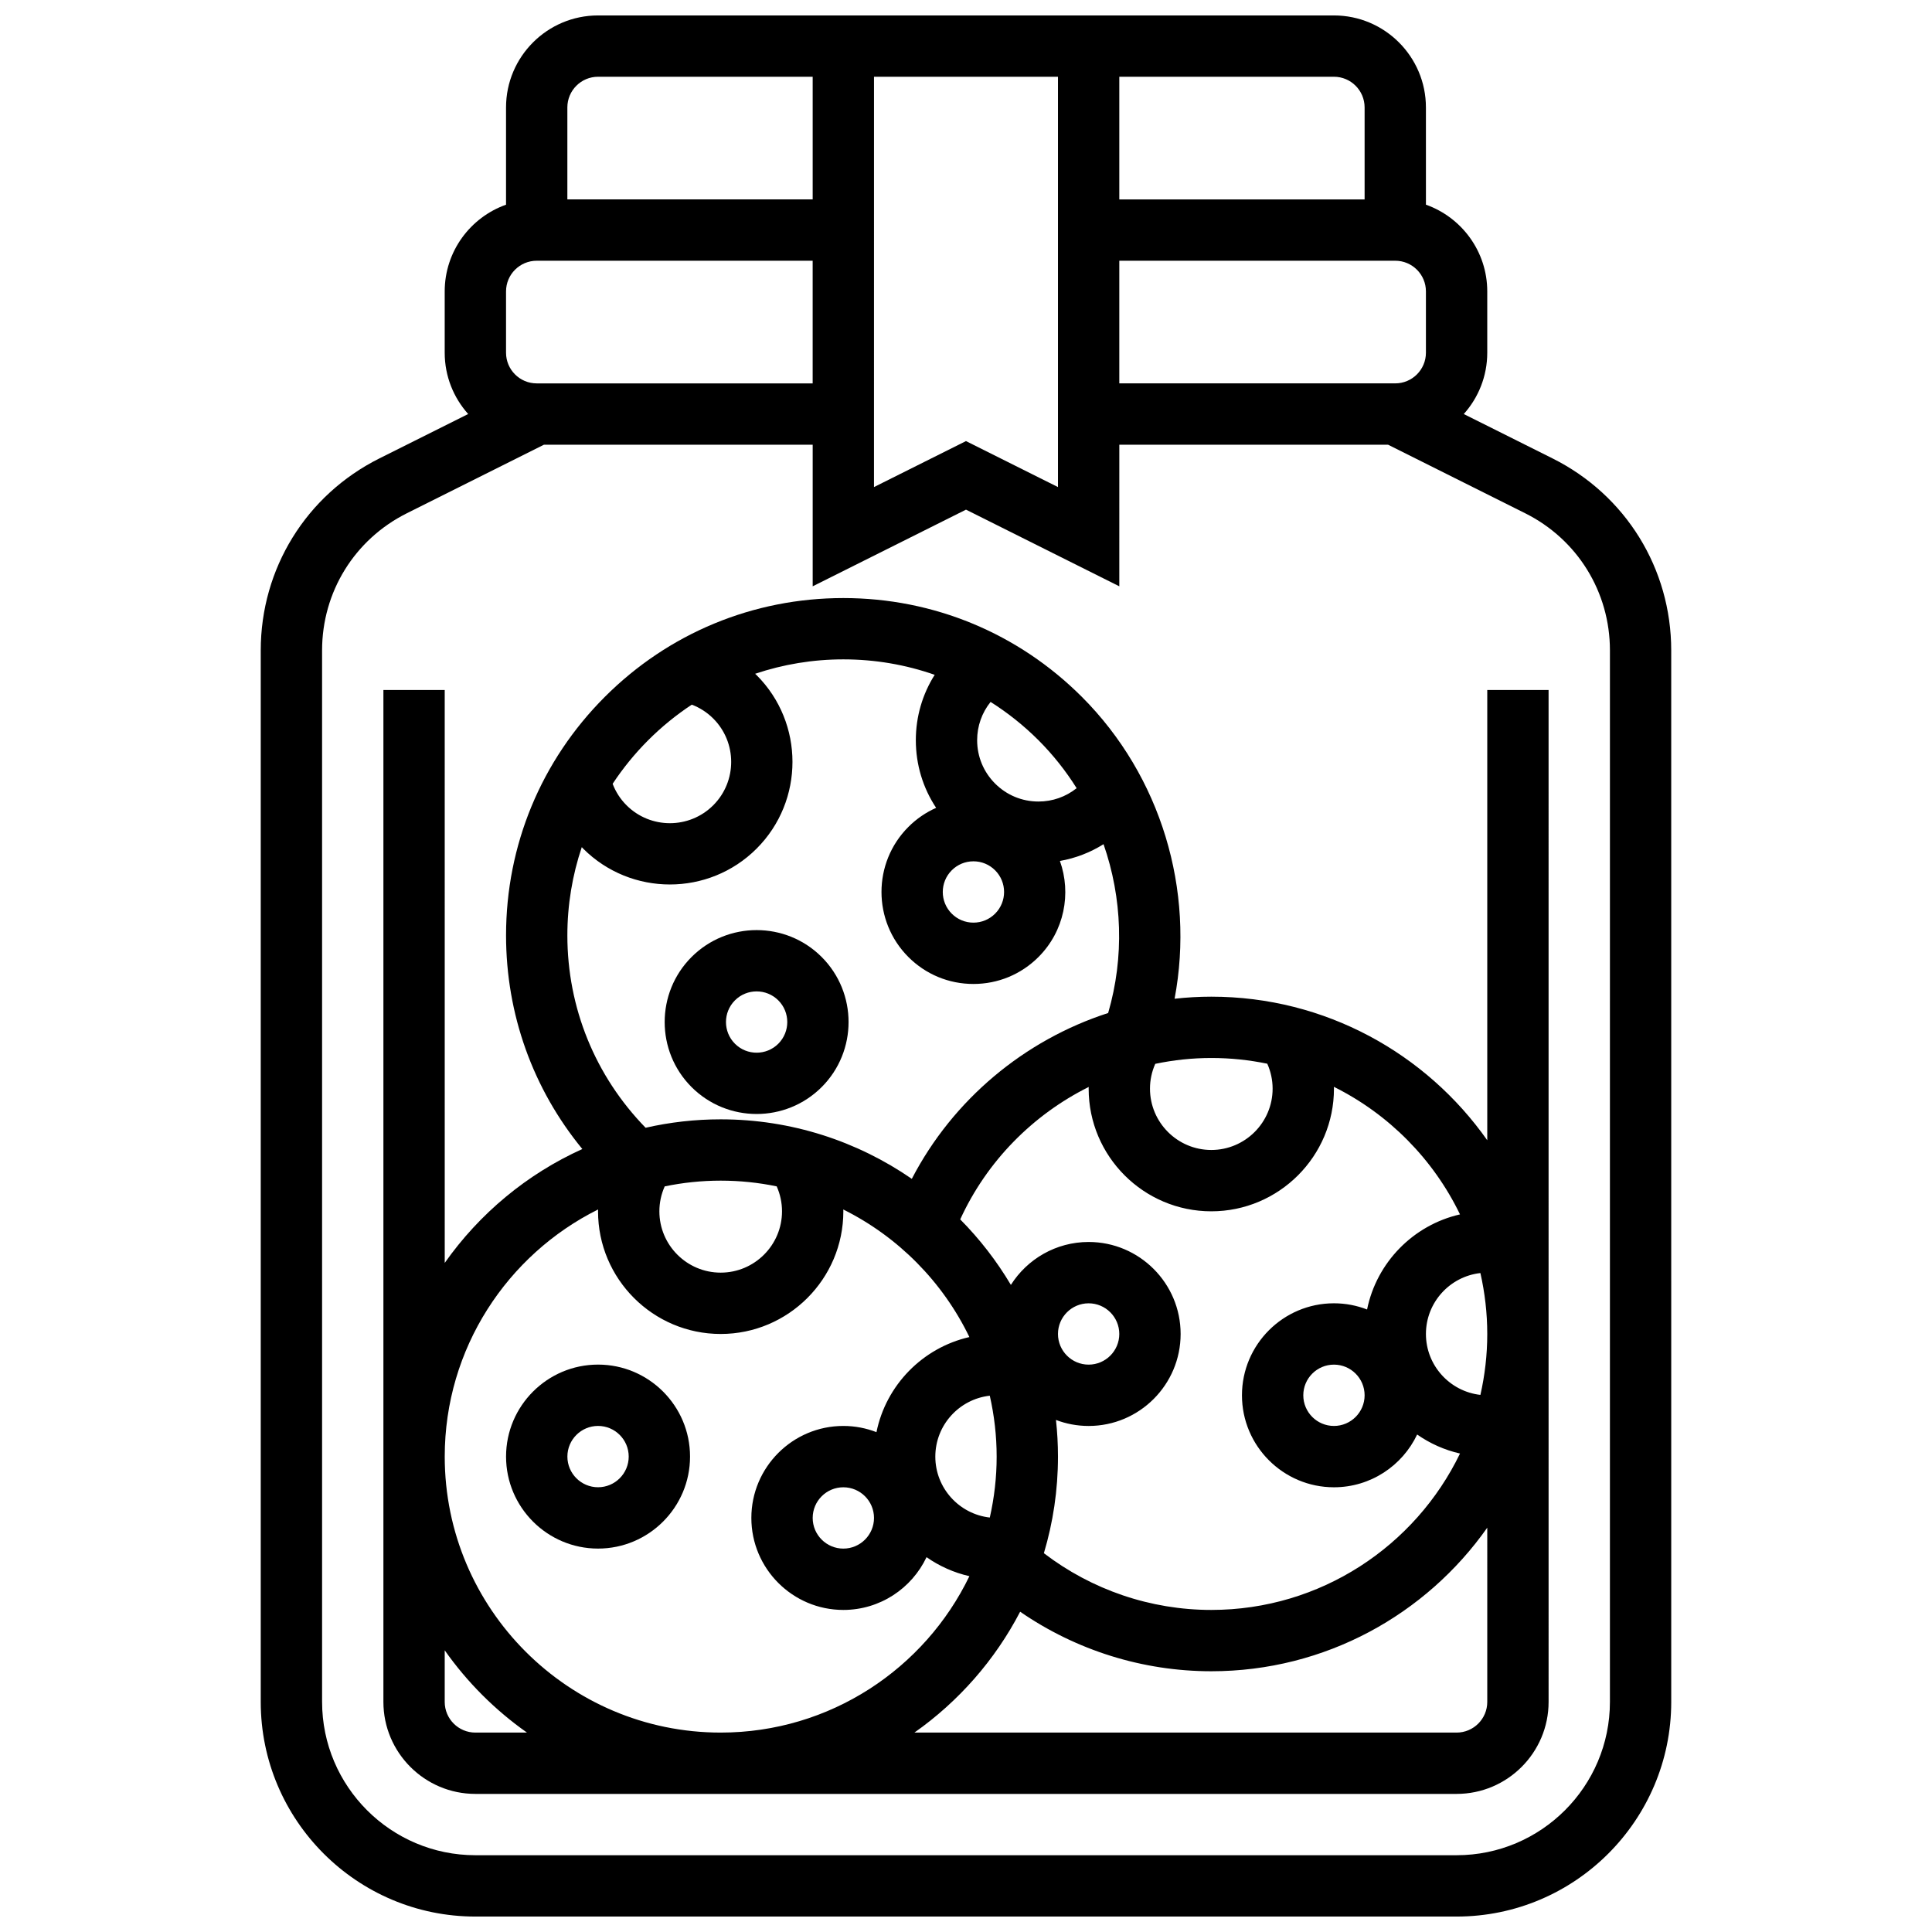
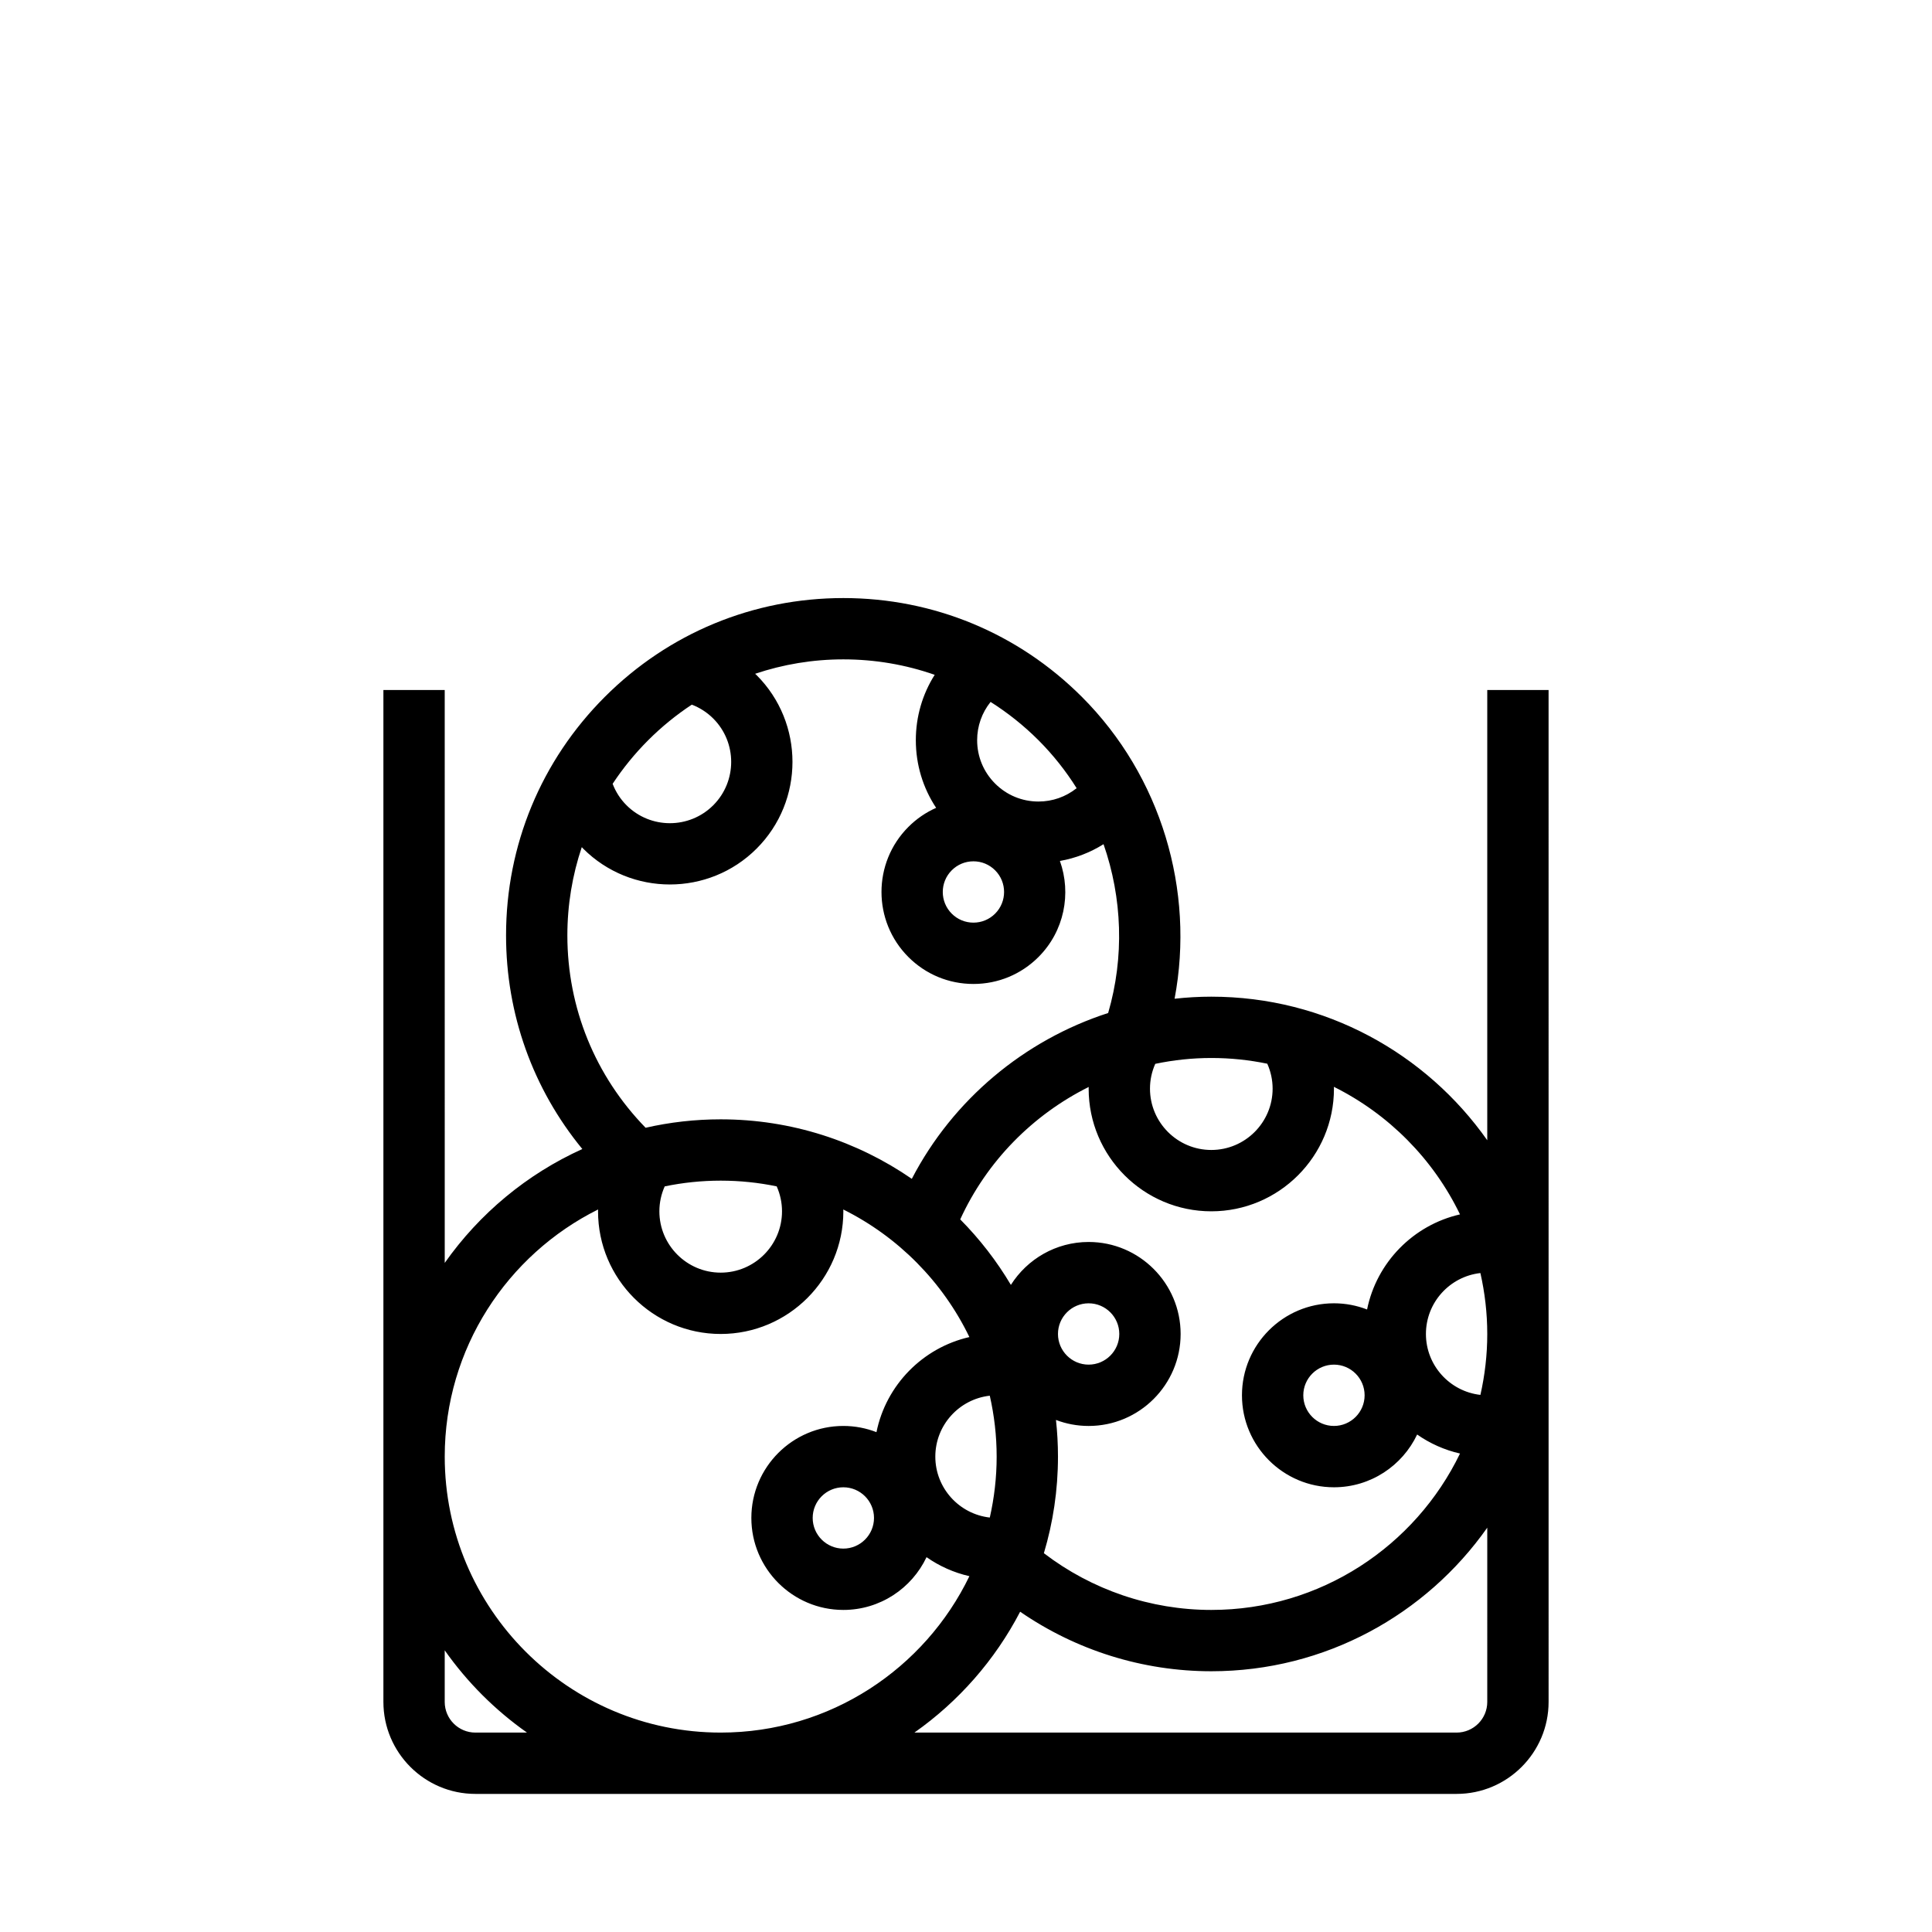
<svg xmlns="http://www.w3.org/2000/svg" width="800px" height="800px" version="1.1" viewBox="144 144 512 512">
  <defs>
    <clipPath id="a">
-       <path d="m213 148.09h374v503.81h-374z" />
-     </clipPath>
+       </clipPath>
  </defs>
  <g clip-path="url(#a)">
-     <path d="m555.45 265.49-23.535-11.766c3.867-4.316 6.223-10.012 6.223-16.246v-16.254c0-10.594-6.793-19.625-16.25-22.98l-0.004-25.773c0-13.441-10.938-24.379-24.379-24.379h-195.02c-13.441 0-24.379 10.934-24.379 24.379v25.777c-9.457 3.352-16.254 12.383-16.254 22.977v16.25c0 6.234 2.356 11.93 6.223 16.246l-23.535 11.766c-19.395 9.699-31.441 29.195-31.441 50.879v278.66c0 31.363 25.516 56.883 56.883 56.883h260.03c31.363 0 56.883-25.516 56.883-56.883l-0.004-278.66c0-21.684-12.047-41.18-31.441-50.875zm-179.83-101.15h48.754v108.74l-24.379-12.188-24.379 12.188zm65.008 48.758h73.133c4.481 0 8.125 3.644 8.125 8.125v16.25c0 4.481-3.644 8.125-8.125 8.125h-73.133zm65.008-40.629v24.379h-65.008v-32.508h56.883c4.481 0 8.125 3.648 8.125 8.129zm-203.15-8.129h56.883v32.504h-65.012v-24.375c0-4.481 3.648-8.129 8.129-8.129zm-24.379 56.883c0-4.481 3.644-8.125 8.125-8.125h73.133v32.504h-73.133c-4.481 0-8.125-3.644-8.125-8.125zm292.54 373.8c0 22.402-18.227 40.629-40.629 40.629h-260.03c-22.402 0-40.629-18.227-40.629-40.629l-0.004-278.66c0-15.488 8.605-29.414 22.461-36.34l36.34-18.172h71.215v37.527l40.629-20.316 40.629 20.316 0.004-37.527h71.215l36.34 18.168c13.855 6.926 22.461 20.852 22.461 36.34z" />
-   </g>
+     </g>
  <path d="m538.14 446.18c-16.191-22.996-42.938-38.051-73.133-38.051-3.277 0-6.523 0.191-9.73 0.547 5.426-28.738-3.574-59.004-24.574-80.004-16.887-16.883-39.332-26.18-63.207-26.18s-46.32 9.297-63.207 26.18c-16.883 16.883-26.18 39.328-26.18 63.203 0 20.895 7.121 40.695 20.215 56.629-14.691 6.637-27.277 17.129-36.465 30.18l-0.004-151.82h-16.25v268.16c0 13.441 10.938 24.379 24.379 24.379h260.03c13.441 0 24.379-10.934 24.379-24.379l-0.004-268.16h-16.25zm0 51.336c0 5.547-0.641 10.945-1.816 16.145-8.109-0.91-14.438-7.801-14.438-16.145 0-8.348 6.324-15.234 14.434-16.145 1.176 5.195 1.82 10.594 1.82 16.145zm-7.227-31.688c-12.375 2.82-22.09 12.719-24.625 25.199-2.727-1.055-5.684-1.641-8.777-1.641-13.441 0-24.379 10.934-24.379 24.379 0 13.441 10.938 24.379 24.379 24.379 9.727 0 18.137-5.727 22.047-13.984 3.375 2.363 7.219 4.098 11.359 5.039-11.832 24.504-36.93 41.449-65.91 41.449-16.102 0-31.656-5.316-44.367-15.035 2.426-8.113 3.734-16.703 3.734-25.594 0-3.285-0.184-6.527-0.531-9.719 2.691 1.027 5.609 1.594 8.656 1.594 13.441 0 24.379-10.934 24.379-24.379 0-13.441-10.938-24.379-24.379-24.379-8.664 0-16.281 4.547-20.605 11.375-3.758-6.332-8.273-12.16-13.426-17.359 7.062-15.438 19.254-27.723 34.051-35.094-0.004 0.148-0.016 0.297-0.016 0.449 0 17.922 14.582 32.504 32.504 32.504 17.922 0 32.504-14.582 32.504-32.504 0-0.164-0.016-0.324-0.02-0.488 14.539 7.238 26.355 19.168 33.422 33.809zm-25.277 47.938c0 4.481-3.644 8.125-8.125 8.125s-8.125-3.644-8.125-8.125 3.644-8.125 8.125-8.125 8.125 3.644 8.125 8.125zm-97.512 16.254c0 5.547-0.641 10.945-1.816 16.145-8.109-0.91-14.438-7.801-14.438-16.145 0-8.348 6.324-15.234 14.434-16.145 1.18 5.195 1.82 10.594 1.82 16.145zm16.25-32.504c0-4.481 3.644-8.125 8.125-8.125s8.125 3.644 8.125 8.125-3.644 8.125-8.125 8.125c-4.477 0-8.125-3.644-8.125-8.125zm55.469-71.621c0.922 2.066 1.414 4.309 1.414 6.609 0 8.961-7.293 16.25-16.25 16.25-8.961 0-16.25-7.293-16.25-16.25 0-2.289 0.484-4.516 1.398-6.574 4.832-1.012 9.801-1.551 14.855-1.551 5.078 0 10.039 0.527 14.832 1.516zm-50.523-73.02c-2.867 2.289-6.391 3.539-10.113 3.539-4.34 0-8.422-1.691-11.492-4.762-3.07-3.07-4.762-7.152-4.762-11.492 0-3.734 1.258-7.273 3.562-10.145 4.539 2.875 8.797 6.254 12.688 10.145 3.887 3.887 7.262 8.16 10.117 12.715zm-33.098 21.766c1.535-1.535 3.578-2.383 5.746-2.383 2.172 0 4.211 0.844 5.746 2.379 3.168 3.168 3.168 8.324 0 11.492-1.535 1.535-3.574 2.379-5.746 2.379s-4.211-0.848-5.746-2.379c-3.168-3.168-3.168-8.324 0-11.488zm-68.887-43.902c2.117 0.809 4.051 2.047 5.684 3.68 6.336 6.336 6.336 16.648 0 22.984-6.336 6.336-16.648 6.336-22.984 0-1.633-1.629-2.871-3.562-3.68-5.684 2.715-4.113 5.859-7.988 9.426-11.555s7.441-6.711 11.555-9.426zm-32.977 61.137c0-8.074 1.32-15.941 3.82-23.375 0.125 0.129 0.238 0.266 0.363 0.391 6.336 6.336 14.66 9.504 22.984 9.504 8.324 0 16.648-3.168 22.984-9.504 12.672-12.672 12.672-33.293 0-45.969-0.129-0.129-0.262-0.238-0.391-0.363 7.434-2.5 15.301-3.82 23.375-3.82 8.375 0 16.531 1.406 24.211 4.094-3.25 5.137-5 11.098-5 17.324 0 6.473 1.883 12.656 5.383 17.93-2.707 1.199-5.199 2.898-7.356 5.055-9.504 9.504-9.504 24.969 0 34.477 4.606 4.606 10.727 7.141 17.238 7.141 6.512 0 12.633-2.535 17.238-7.141 6.871-6.875 8.75-16.855 5.68-25.457 4.121-0.723 8.031-2.231 11.562-4.445 4.965 14.238 5.547 29.918 1.223 44.738-22.207 7.191-41.109 22.926-52.035 43.949-14.41-9.938-31.859-15.77-50.648-15.77-6.836 0-13.496 0.773-19.898 2.234-13.367-13.73-20.734-31.789-20.734-50.992zm56.883 73.137c0 8.961-7.293 16.25-16.25 16.25-8.961 0-16.25-7.293-16.25-16.25 0-2.305 0.488-4.543 1.414-6.609 4.789-0.992 9.75-1.52 14.836-1.52 5.082 0 10.047 0.523 14.84 1.516 0.922 2.066 1.41 4.309 1.41 6.613zm-48.738-0.492c0 0.164-0.016 0.328-0.016 0.492 0 17.922 14.582 32.504 32.504 32.504 17.922 0 32.504-14.582 32.504-32.504 0-0.164-0.016-0.324-0.02-0.488 14.543 7.242 26.355 19.172 33.422 33.812-12.375 2.82-22.09 12.719-24.625 25.199-2.727-1.059-5.684-1.645-8.777-1.645-13.441 0-24.379 10.934-24.379 24.379 0 13.441 10.938 24.379 24.379 24.379 9.727 0 18.137-5.727 22.047-13.984 3.375 2.363 7.219 4.098 11.359 5.039-11.832 24.504-36.93 41.449-65.91 41.449-40.324 0-73.133-32.809-73.133-73.133-0.004-28.664 16.578-53.512 40.645-65.5zm73.117 81.75c0 4.481-3.644 8.125-8.125 8.125-4.481 0-8.125-3.644-8.125-8.125s3.644-8.125 8.125-8.125c4.481 0 8.125 3.644 8.125 8.125zm-105.64 56.883c-4.481 0-8.125-3.644-8.125-8.125v-13.676c5.957 8.461 13.34 15.844 21.801 21.801zm268.16-8.125c0 4.481-3.644 8.125-8.125 8.125h-143.69c11.719-8.25 21.371-19.238 28.023-32.031 14.84 10.223 32.465 15.777 50.66 15.777 30.199 0 56.945-15.055 73.133-38.051z" />
-   <path d="m302.49 554.39c13.441 0 24.379-10.934 24.379-24.379 0-13.441-10.938-24.379-24.379-24.379-13.441 0-24.379 10.934-24.379 24.379 0 13.445 10.938 24.379 24.379 24.379zm0-32.504c4.481 0 8.125 3.644 8.125 8.125s-3.644 8.125-8.125 8.125-8.125-3.644-8.125-8.125c-0.004-4.477 3.644-8.125 8.125-8.125z" />
-   <path d="m361.75 432.09c9.504-9.504 9.504-24.969 0-34.477-9.504-9.504-24.969-9.504-34.477 0-9.504 9.504-9.504 24.973 0 34.477 4.754 4.75 10.996 7.129 17.238 7.129 6.242 0 12.484-2.379 17.238-7.129zm-22.984-22.984c1.586-1.586 3.664-2.375 5.746-2.375s4.16 0.793 5.746 2.375c3.168 3.168 3.168 8.324 0 11.492-3.168 3.168-8.324 3.172-11.492 0-3.168-3.168-3.168-8.324 0-11.492z" />
</svg>